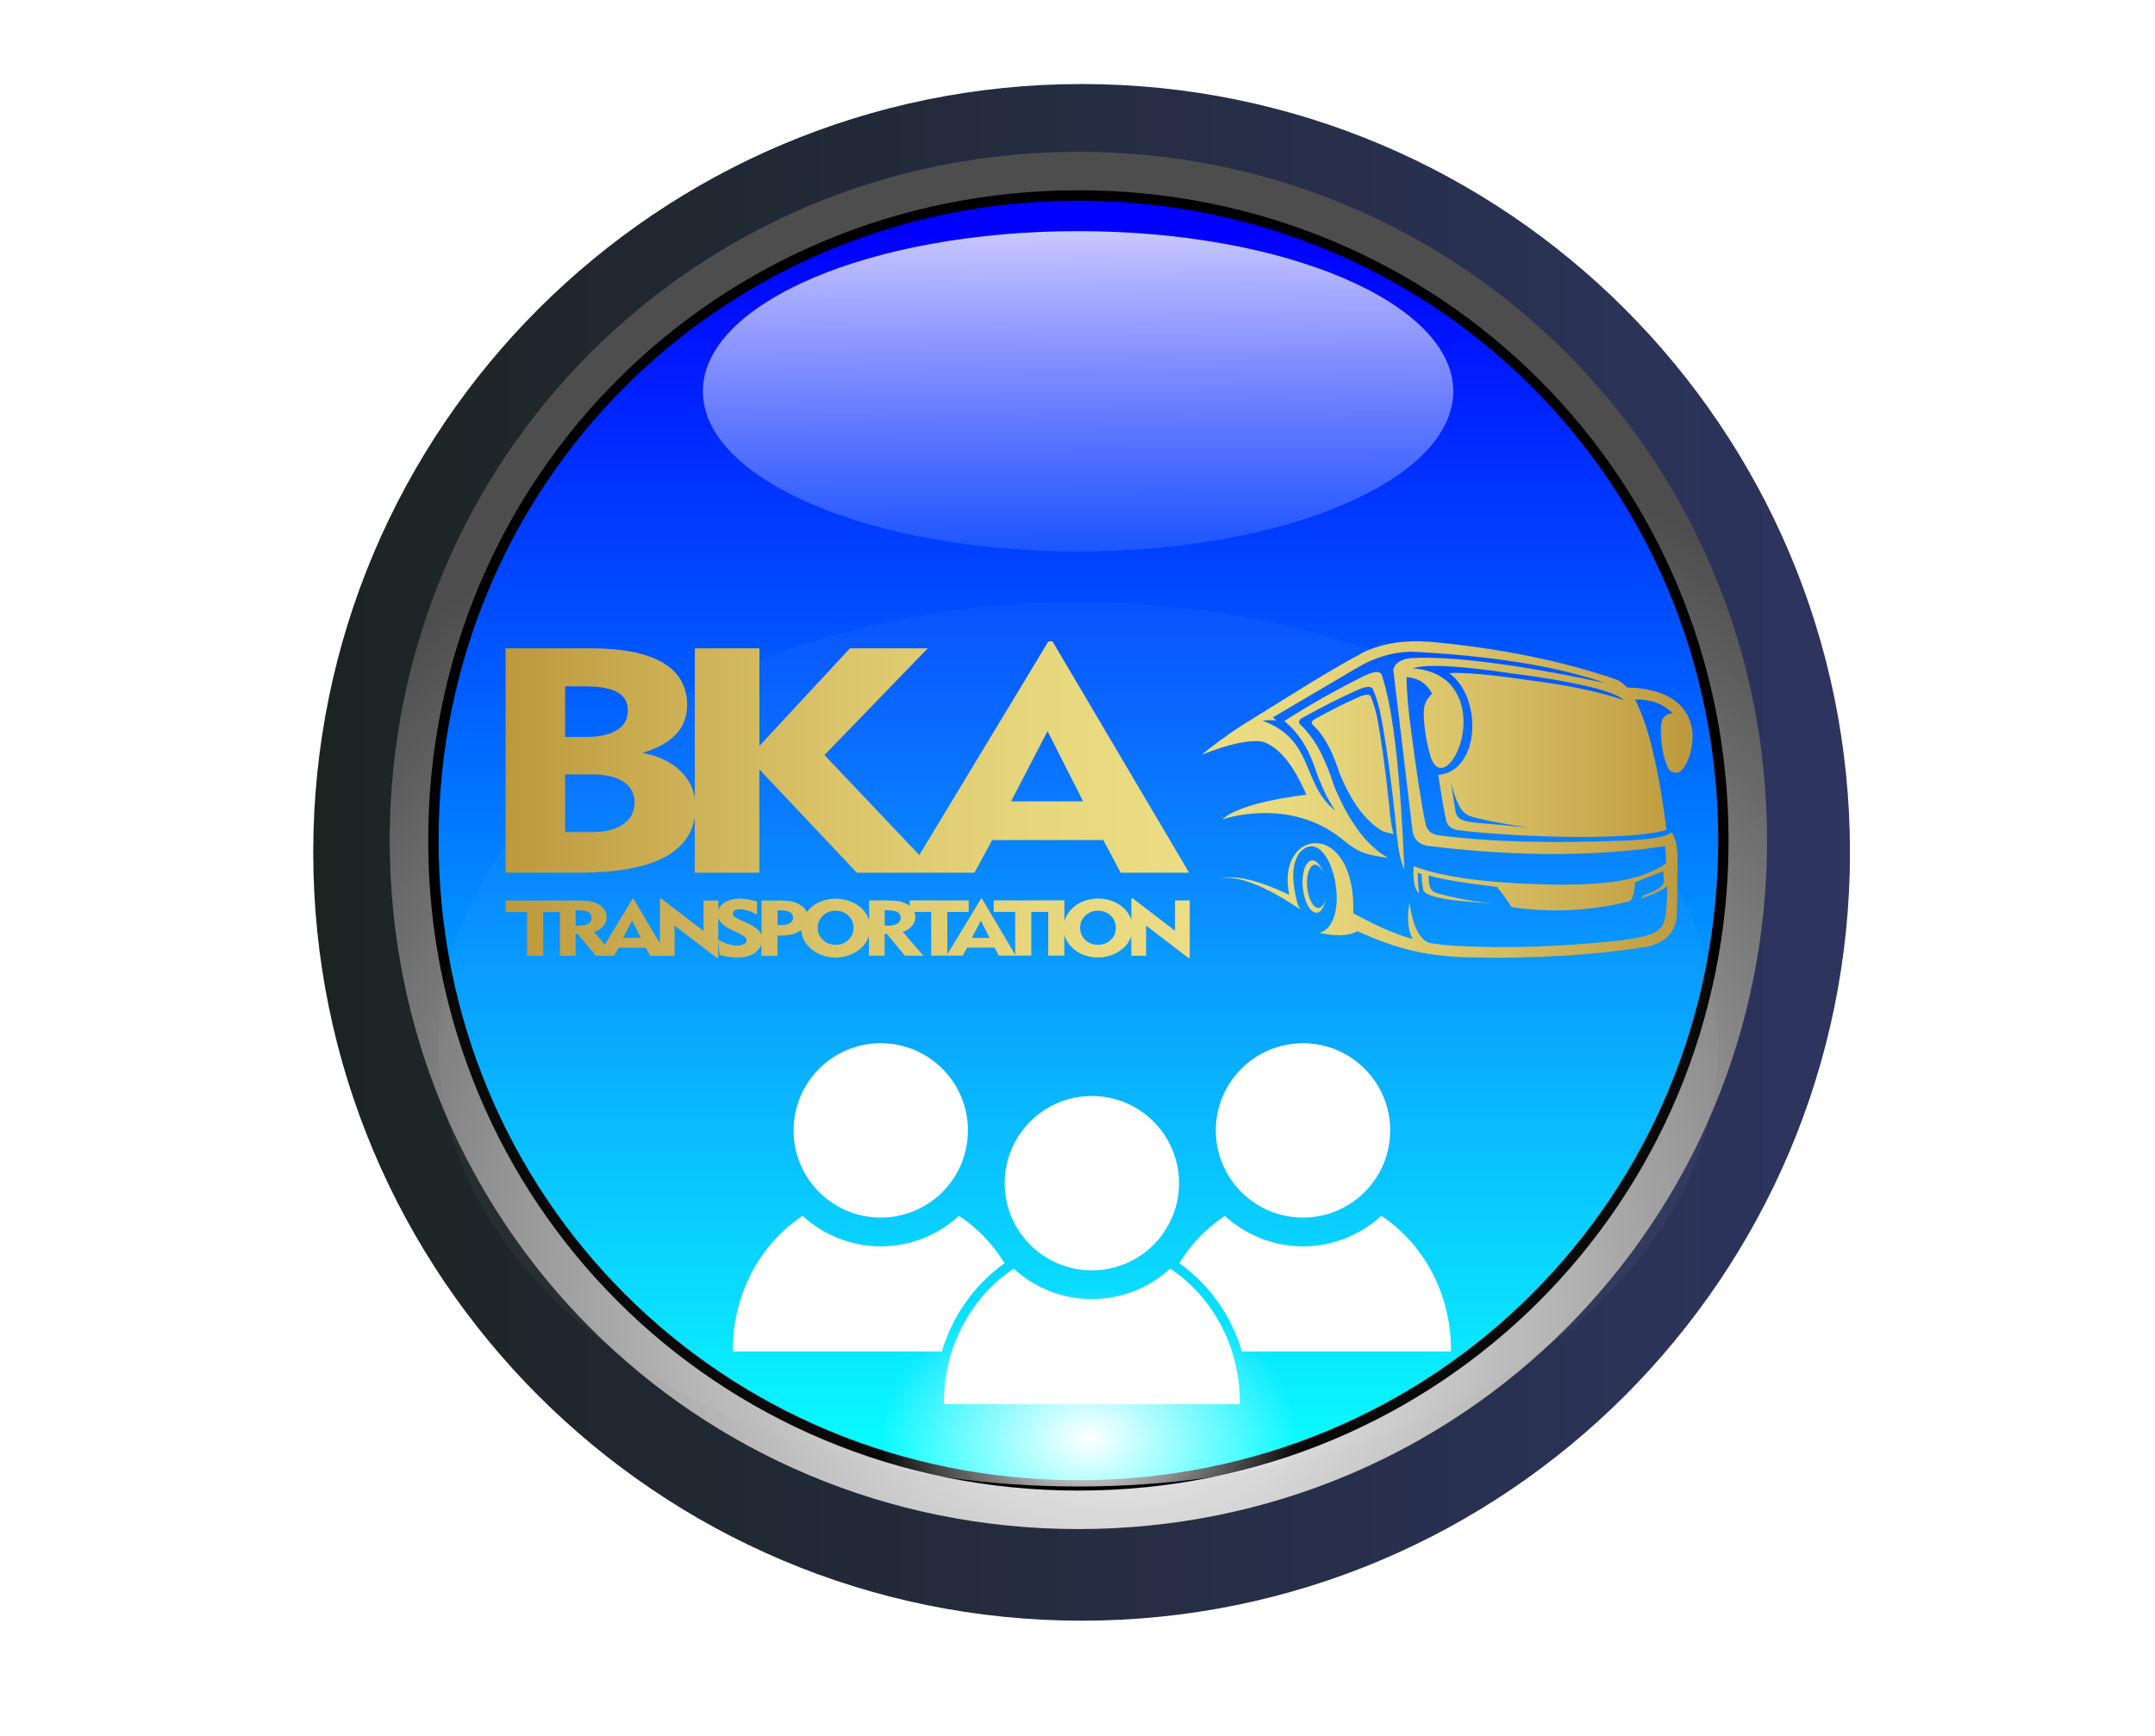
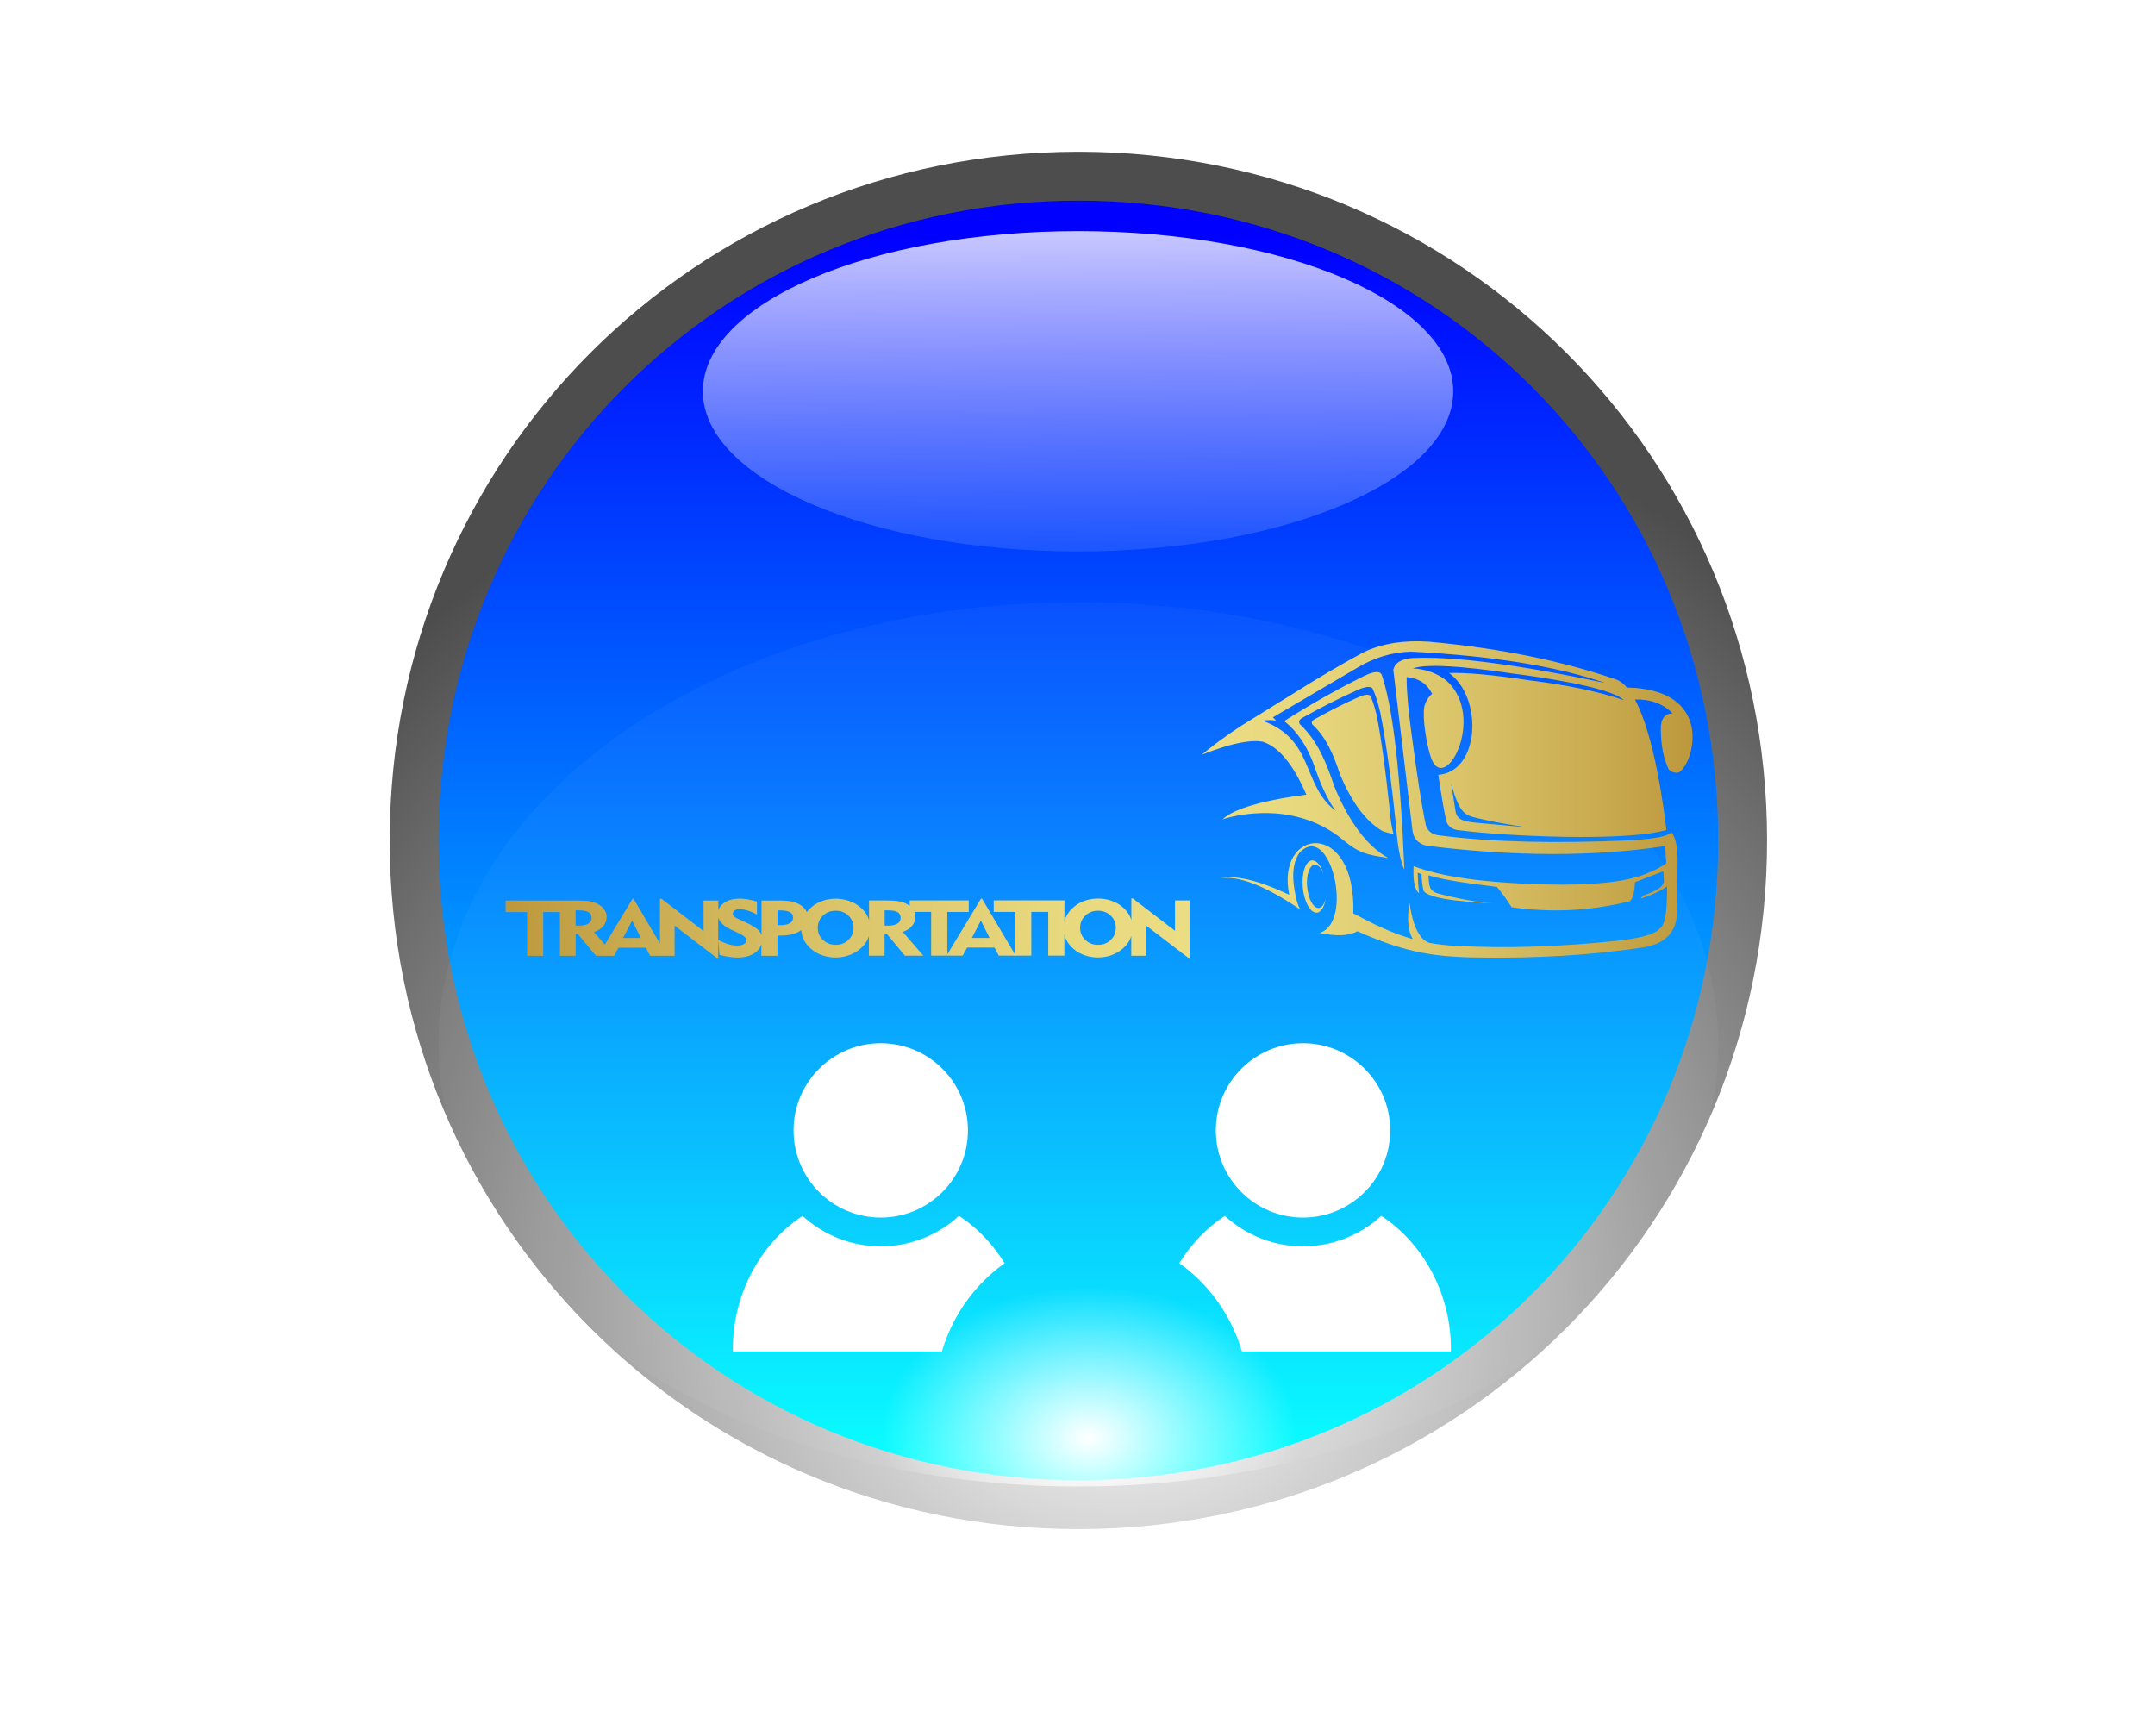
<svg xmlns="http://www.w3.org/2000/svg" xmlns:ns1="http://sodipodi.sourceforge.net/DTD/sodipodi-0.dtd" xmlns:ns2="http://www.inkscape.org/namespaces/inkscape" xmlns:xlink="http://www.w3.org/1999/xlink" version="1.1" id="Layer_1" x="0px" y="0px" viewBox="0 0 150 120.833" xml:space="preserve" ns1:docname="goruptranfers.svg" width="165" height="132.916" ns2:version="1.4 (e7c3feb1, 2024-10-09)">
  <defs id="defs71">
    <linearGradient id="linearGradient82">
      <stop stop-color="#fff" offset="0" id="stop81" />
      <stop stop-color="#fff" stop-opacity="0" offset="1" id="stop82" style="stop-color:#ffffff;stop-opacity:0.036;" />
    </linearGradient>
    <filter id="bb" x="-0.036" y="-0.036" width="1.073" height="1.071">
      <feGaussianBlur stdDeviation="1.365" id="feGaussianBlur1" />
    </filter>
    <filter id="ba" x="-0.008" y="-0.023" width="1.016" height="1.047">
      <feGaussianBlur stdDeviation="1.301" id="feGaussianBlur2" />
    </filter>
    <filter id="l" x="-0.015" y="-0.065" width="1.029" height="1.129">
      <feGaussianBlur stdDeviation="1.237" id="feGaussianBlur3" />
    </filter>
    <filter id="az" x="-0.045" y="-0.251" width="1.091" height="1.502">
      <feGaussianBlur stdDeviation="1.101" id="feGaussianBlur4" />
    </filter>
    <filter id="ay" x="-0.092" y="-0.131" width="1.183" height="1.263">
      <feGaussianBlur stdDeviation="7.979" id="feGaussianBlur5" />
    </filter>
    <linearGradient id="c">
      <stop stop-color="#9fa3b4" offset="0" id="stop5" />
      <stop stop-color="#faf9fd" offset=".441" id="stop6" />
      <stop stop-color="#9599a9" offset="1" id="stop7" />
    </linearGradient>
    <linearGradient id="at" x1="-696.93" x2="-693.11" y1="-82.851" y2="-50.435" gradientUnits="userSpaceOnUse">
      <stop offset="0" id="stop8" />
      <stop stop-opacity="0" offset="1" id="stop9" />
    </linearGradient>
    <linearGradient id="as" x1="118.97" x2="244.1" y1="439.18" y2="614.49" gradientUnits="userSpaceOnUse" gradientTransform="translate(-225.707,-44.482)">
      <stop stop-color="#f4f4f9" offset="0" id="stop10" />
      <stop stop-color="#b0b2bf" offset="1" id="stop11" />
    </linearGradient>
    <linearGradient id="g">
      <stop stop-color="#4a0" offset="0" id="stop12" />
      <stop stop-color="#4a0" stop-opacity="0" offset="1" id="stop13" />
    </linearGradient>
    <linearGradient id="a">
      <stop stop-color="#fcffff" offset="0" id="stop14" />
      <stop stop-color="#656666" stop-opacity=".993" offset="1" id="stop15" />
    </linearGradient>
    <linearGradient id="d">
      <stop stop-color="#e8ebeb" offset="0" id="stop16" />
      <stop stop-color="#5f6161" stop-opacity=".961" offset="1" id="stop17" />
    </linearGradient>
    <linearGradient id="b">
      <stop stop-color="#f4f7f7" stop-opacity="0" offset="0" id="stop18" />
      <stop stop-color="#464e3b" stop-opacity=".558" offset="1" id="stop19" />
    </linearGradient>
    <linearGradient id="an" x1="749.55" x2="724.55" y1="299.09" y2="299.81" gradientTransform="matrix(1.371,-0.252,0.191,1.379,-584.61,162.64)" gradientUnits="userSpaceOnUse">
      <stop stop-color="#cadaf3" offset="0" id="stop20" />
      <stop stop-color="#636b78" offset="1" id="stop21" />
    </linearGradient>
    <linearGradient id="f">
      <stop stop-color="#fcffff" stop-opacity="0" offset="0" id="stop22" />
      <stop stop-color="#ececec" stop-opacity=".996" offset="1" id="stop23" />
    </linearGradient>
    <linearGradient id="ak" x1="685.71" x2="693.93" y1="261.22" y2="292.02" gradientTransform="matrix(1.379,-0.191,0.191,1.379,-590.82,117.93)" gradientUnits="userSpaceOnUse">
      <stop stop-color="#f6ffff" stop-opacity=".654" offset="0" id="stop24" />
      <stop stop-color="#faffff" stop-opacity=".605" offset=".5" id="stop25" />
      <stop stop-color="#a1a1a1" stop-opacity=".673" offset="1" id="stop26" />
    </linearGradient>
    <linearGradient id="k">
      <stop stop-color="#cbcce4" offset="0" id="stop27" />
      <stop stop-color="#575f66" offset="1" id="stop28" />
    </linearGradient>
    <linearGradient id="j">
      <stop stop-color="#08100a" offset="0" id="stop29" />
      <stop stop-color="#595b5a" offset="1" id="stop30" />
    </linearGradient>
    <linearGradient id="e">
      <stop stop-color="#a3aebc" offset="0" id="stop31" />
      <stop stop-color="#5a5f66" offset="1" id="stop32" />
    </linearGradient>
    <linearGradient id="i" x1="612.52" x2="882.34" y1="1027.6" y2="1010.9" gradientUnits="userSpaceOnUse">
      <stop stop-color="#999" offset="0" id="stop33" />
      <stop stop-color="#ececec" offset="1" id="stop34" />
    </linearGradient>
    <linearGradient id="ax" x1="184.42" x2="221.27" y1="569.56" y2="568.42" gradientUnits="userSpaceOnUse" xlink:href="#c" />
    <linearGradient id="aw" x1="169.84" x2="181.5" gradientUnits="userSpaceOnUse" xlink:href="#c" gradientTransform="rotate(15,176.026,559.463)" />
    <linearGradient id="av" x1="-428.57" x2="-347.49" gradientTransform="matrix(0.084,-0.042,0.042,0.084,181.93,416.34)" gradientUnits="userSpaceOnUse" xlink:href="#c" />
    <linearGradient id="au" x1="-428.07" x2="-347.99" gradientTransform="matrix(0.084,-0.042,0.042,0.084,219,492.44)" gradientUnits="userSpaceOnUse" xlink:href="#c" />
    <linearGradient id="ar" x1="722.86" x2="708.04" y1="302.57" y2="315.88" gradientTransform="matrix(1.217,-0.169,0.173,1.246,-440.86,133.97)" gradientUnits="userSpaceOnUse" xlink:href="#a" />
    <linearGradient id="aq" x1="731.35" x2="737.92" y1="312.51" y2="303.26" gradientTransform="matrix(1.379,-0.191,0.191,1.379,-590.82,117.93)" gradientUnits="userSpaceOnUse" xlink:href="#d" />
    <linearGradient id="ap" x1="714.7" x2="712.02" y1="318.02" y2="311.95" gradientTransform="matrix(1.379,-0.191,0.191,1.379,-565.07,109.03)" gradientUnits="userSpaceOnUse" xlink:href="#b" />
    <linearGradient id="ao" x1="722.86" x2="708.04" y1="302.57" y2="315.88" gradientTransform="matrix(1.379,-0.191,0.191,1.379,-590.82,117.93)" gradientUnits="userSpaceOnUse" xlink:href="#a" />
    <linearGradient id="am" x1="714.82" x2="715.36" y1="309.45" y2="319.09" gradientTransform="matrix(1.379,-0.191,-0.191,-1.379,-470.4,986.15)" gradientUnits="userSpaceOnUse" xlink:href="#b" />
    <linearGradient id="al" x1="714.7" x2="712.02" y1="318.02" y2="311.95" gradientTransform="matrix(1.379,-0.191,0.191,1.379,-590.82,117.93)" gradientUnits="userSpaceOnUse" xlink:href="#b" />
    <linearGradient id="aj" x1="705.21" x2="711.53" y1="268.19" y2="257.76" gradientTransform="matrix(1.379,-0.191,0.191,1.379,-590.82,117.93)" gradientUnits="userSpaceOnUse" xlink:href="#b" />
    <linearGradient id="ai" x1="654.64" x2="656.07" y1="305.17" y2="311.24" gradientTransform="matrix(1.446,-0.201,0.202,1.455,-636.06,99.969)" gradientUnits="userSpaceOnUse" xlink:href="#k" />
    <linearGradient id="ah" x1="610.18" x2="610.54" y1="322.67" y2="310.26" gradientTransform="matrix(1.379,-0.191,0.191,1.379,-590.82,117.93)" gradientUnits="userSpaceOnUse" xlink:href="#k" />
    <linearGradient id="ag" x1="593.04" x2="589.64" y1="311.86" y2="313.92" gradientTransform="matrix(1.379,-0.191,0.191,1.379,-590.82,117.93)" gradientUnits="userSpaceOnUse" xlink:href="#d" />
    <linearGradient id="af" x1="593.04" x2="587.68" y1="312.49" y2="314.54" gradientTransform="matrix(1.379,-0.191,0.191,1.379,-590.82,117.93)" gradientUnits="userSpaceOnUse" xlink:href="#a" />
    <linearGradient id="ae" x1="565.18" x2="564.34" y1="316.15" y2="313.68" gradientTransform="matrix(1.379,-0.191,0.191,1.379,-590.82,117.93)" gradientUnits="userSpaceOnUse" xlink:href="#e" />
    <linearGradient id="ad" x1="565.18" x2="564.34" y1="316.15" y2="313.68" gradientTransform="matrix(1.205,-0.167,0.16,1.156,-513.01,178.94)" gradientUnits="userSpaceOnUse" xlink:href="#e" />
    <linearGradient id="ac" x1="565.27" x2="564.34" y1="317.09" y2="313.68" gradientTransform="matrix(2.009,0.079,0.216,1.56,-886.15,-99.942)" gradientUnits="userSpaceOnUse" xlink:href="#e" />
    <linearGradient id="ab" x1="606.79" x2="595.48" y1="279.49" y2="281.57" gradientTransform="matrix(1.379,-0.191,0.191,1.379,-590.82,117.93)" gradientUnits="userSpaceOnUse" xlink:href="#f" />
    <linearGradient id="aa" x1="603.69" x2="607.73" y1="278.54" y2="271.6" gradientTransform="matrix(1.379,-0.191,0.191,1.379,-590.82,117.93)" gradientUnits="userSpaceOnUse" xlink:href="#f" />
    <radialGradient id="z" cx="-815.05" cy="164.84" r="300" gradientTransform="matrix(1,0,0,0.074,0,152.61)" gradientUnits="userSpaceOnUse">
      <stop stop-color="#1c2422" offset="0" id="stop35" />
      <stop stop-color="#1c2422" offset="1" id="stop80" style="stop-color:#1c2452;stop-opacity:0.923;" />
      <stop stop-color="#1c2422" stop-opacity="0" offset="1" id="stop36" />
    </radialGradient>
    <radialGradient id="y" cx="-1073.5" cy="157.31" r="205.93" gradientTransform="matrix(0.211,0.057,-0.013,0.05,403.307,617.06)" gradientUnits="userSpaceOnUse">
      <stop stop-color="#cecfd8" offset="0" id="stop37" />
      <stop stop-color="#a5a8b6" offset="1" id="stop38" />
    </radialGradient>
    <radialGradient id="x" cx="763.79" cy="48.361" r="289.83" gradientTransform="matrix(1.603,-0.573,0.552,1.546,-519.71,367.42)" gradientUnits="userSpaceOnUse">
      <stop stop-color="#fff" offset="0" id="stop39" />
      <stop stop-color="#0270b8" offset="1" id="stop40" />
    </radialGradient>
    <radialGradient id="w" cx="787.12" cy="-43.623" r="289.83" gradientTransform="matrix(1.66,-0.086,0.082,1.574,-489.72,30.409)" gradientUnits="userSpaceOnUse">
      <stop stop-color="#016ab5" stop-opacity="0" offset="0" id="stop41" />
      <stop stop-color="#04a" offset="1" id="stop42" />
    </radialGradient>
    <radialGradient id="v" cx="606.62" cy="544.73" r="110.49" gradientTransform="matrix(1.143,0.498,-0.542,1.262,-224,-507.4)" gradientUnits="userSpaceOnUse">
      <stop stop-color="#bebc35" offset="0" id="stop43" />
      <stop stop-color="#89a02c" offset="1" id="stop44" />
    </radialGradient>
    <radialGradient id="r" cx="125.03" cy="468.48" r="12.124" gradientTransform="matrix(1,-0.018,0.021,1.137,-9.843,-57.972)" gradientUnits="userSpaceOnUse">
      <stop stop-color="#4a0" offset="0" id="stop45" />
      <stop stop-color="#55d400" stop-opacity="0" offset="1" id="stop46" />
    </radialGradient>
    <radialGradient id="u" cx="202.29" cy="496.21" r="25.826" gradientTransform="matrix(1,-0.009,0.01,1.062,-4.843,-29.026)" gradientUnits="userSpaceOnUse" xlink:href="#g" />
    <radialGradient id="t" cx="197.71" cy="453.57" r="25.557" gradientTransform="matrix(0.778,-0.005,0.005,0.768,42.306,107.24)" gradientUnits="userSpaceOnUse" xlink:href="#g" />
    <radialGradient id="s" cx="153.66" cy="519.94" r="20.313" gradientTransform="matrix(1,-0.018,0.019,1.046,-9.672,-21.446)" gradientUnits="userSpaceOnUse" xlink:href="#g" />
    <radialGradient id="h" cx="721.68" cy="310.81" r="7.411" gradientTransform="matrix(-2.58,0.384,-0.16,-0.826,2637.3,291.41)" gradientUnits="userSpaceOnUse" xlink:href="#f" />
    <radialGradient id="q" cx="534.46" cy="312.99" r="3.089" gradientTransform="matrix(-0.935,0.292,-0.379,-1.214,824.59,671.24)" gradientUnits="userSpaceOnUse" xlink:href="#a" />
    <radialGradient id="p" cx="585.39" cy="325.14" r="10.44" gradientTransform="matrix(1.771,-0.319,0.157,0.871,-810.29,354.28)" gradientUnits="userSpaceOnUse" xlink:href="#d" />
    <radialGradient id="o" cx="598.05" cy="319.25" r="6.027" gradientTransform="matrix(0.884,0.181,-0.475,1.805,219.92,-363.97)" gradientUnits="userSpaceOnUse" xlink:href="#j" />
    <radialGradient id="n" cx="595.85" cy="320.26" r="6.027" gradientTransform="matrix(-0.035,-0.975,4.566,-0.156,-845.43,951.21)" gradientUnits="userSpaceOnUse" xlink:href="#a" />
    <radialGradient id="m" cx="598.05" cy="319.25" r="6.027" gradientTransform="matrix(-2.392,0.348,-0.212,-1.129,2094.7,472.69)" gradientUnits="userSpaceOnUse" xlink:href="#j" />
    <linearGradient id="Gradiente_sem_nome_52" data-name="Gradiente sem nome 52" x1="0" y1="16.52" x2="97.65" y2="16.52" gradientUnits="userSpaceOnUse">
      <stop offset="0" stop-color="#bd983c" id="stop1" />
      <stop offset=".18" stop-color="#c9aa4f" id="stop2" />
      <stop offset=".51" stop-color="#dcc66c" id="stop3" />
      <stop offset=".79" stop-color="#e7d77d" id="stop4" />
      <stop offset="1" stop-color="#ecdd84" id="stop5-8" />
    </linearGradient>
    <linearGradient id="Gradiente_sem_nome_14" data-name="Gradiente sem nome 14" x1="99.45" y1="22.59" x2="169.57" y2="22.59" gradientUnits="userSpaceOnUse" gradientTransform="matrix(0.892,0,0,0.892,9.131,2.434)">
      <stop offset="0" stop-color="#ecdd84" id="stop6-4" />
      <stop offset=".21" stop-color="#e7d77d" id="stop7-8" />
      <stop offset=".49" stop-color="#dcc66c" id="stop8-0" />
      <stop offset=".82" stop-color="#c9aa4f" id="stop9-4" />
      <stop offset="1" stop-color="#bd983c" id="stop10-6" />
    </linearGradient>
    <linearGradient id="Gradiente_sem_nome_52-2" data-name="Gradiente sem nome 52" y1="40.95" x2="97.74" y2="40.95" xlink:href="#Gradiente_sem_nome_52" gradientTransform="matrix(0.892,0,0,0.892,9.131,2.434)" />
    <linearGradient id="av-8" x1="-428.57" x2="-347.49" gradientTransform="matrix(0.077,-0.038,0.038,0.077,184.528,420.244)" gradientUnits="userSpaceOnUse" xlink:href="#c" />
    <radialGradient id="v-5" cx="606.62" cy="544.73" r="110.49" gradientTransform="matrix(1.048,0.457,-0.497,1.157,-187.516,-426.384)" gradientUnits="userSpaceOnUse">
      <stop stop-color="#bebc35" offset="0" id="stop43-3" />
      <stop stop-color="#89a02c" offset="1" id="stop44-5" />
    </radialGradient>
    <filter id="ay-4" x="-0.092" y="-0.131" width="1.183" height="1.263">
      <feGaussianBlur stdDeviation="7.979" id="feGaussianBlur5-3" />
    </filter>
    <radialGradient id="u-6" cx="202.29" cy="496.21" r="25.826" gradientTransform="matrix(0.916,-0.008,0.009,0.973,13.346,12.056)" gradientUnits="userSpaceOnUse" xlink:href="#g" />
    <radialGradient id="t-5" cx="197.71" cy="453.57" r="25.557" gradientTransform="matrix(0.713,-0.005,0.004,0.704,56.559,136.947)" gradientUnits="userSpaceOnUse" xlink:href="#g" />
    <radialGradient id="s-1" cx="153.66" cy="519.94" r="20.313" gradientTransform="matrix(0.916,-0.016,0.017,0.959,8.92,19.003)" gradientUnits="userSpaceOnUse" xlink:href="#g" />
    <radialGradient id="r-5" cx="125.03" cy="468.48" r="12.124" gradientTransform="matrix(0.916,-0.017,0.019,1.042,8.763,-14.474)" gradientUnits="userSpaceOnUse">
      <stop stop-color="#4a0" offset="0" id="stop45-4" />
      <stop stop-color="#55d400" stop-opacity="0" offset="1" id="stop46-1" />
    </radialGradient>
    <filter id="ba-8" x="-0.008" y="-0.023" width="1.016" height="1.047">
      <feGaussianBlur stdDeviation="1.301" id="feGaussianBlur2-8" />
    </filter>
    <radialGradient id="h-7" cx="721.68" cy="310.81" r="7.411" gradientTransform="matrix(-2.58,0.384,-0.16,-0.826,2637.3,291.41)" gradientUnits="userSpaceOnUse" xlink:href="#f" />
    <radialGradient id="q-2" cx="534.46" cy="312.99" r="3.089" gradientTransform="matrix(-0.935,0.292,-0.379,-1.214,824.59,671.24)" gradientUnits="userSpaceOnUse" xlink:href="#a" />
    <radialGradient id="p-5" cx="585.39" cy="325.14" r="10.44" gradientTransform="matrix(1.771,-0.319,0.157,0.871,-810.29,354.28)" gradientUnits="userSpaceOnUse" xlink:href="#d" />
    <radialGradient id="o-0" cx="598.05" cy="319.25" r="6.027" gradientTransform="matrix(0.884,0.181,-0.475,1.805,219.92,-363.97)" gradientUnits="userSpaceOnUse" xlink:href="#j" />
    <radialGradient id="n-6" cx="595.85" cy="320.26" r="6.027" gradientTransform="matrix(-0.035,-0.975,4.566,-0.156,-845.43,951.21)" gradientUnits="userSpaceOnUse" xlink:href="#a" />
    <radialGradient id="m-2" cx="598.05" cy="319.25" r="6.027" gradientTransform="matrix(-2.392,0.348,-0.212,-1.129,2094.7,472.69)" gradientUnits="userSpaceOnUse" xlink:href="#j" />
    <linearGradient id="a-4">
      <stop stop-color="#fff" offset="0" id="stop1-8" />
      <stop stop-color="#fff" stop-opacity="0" offset="1" id="stop2-8" />
    </linearGradient>
    <linearGradient id="i-7" x1="-25.176" x2="-22.252" y1="30.057" y2="21.042" gradientUnits="userSpaceOnUse" xlink:href="#a-4" />
    <linearGradient id="h-1" x1="-25.176" x2="-22.114" y1="30.057" y2="22.662" gradientUnits="userSpaceOnUse" xlink:href="#a-4" />
    <linearGradient id="g-9" x1="-22.823" x2="-22.114" y1="28.338" y2="22.662" gradientUnits="userSpaceOnUse" xlink:href="#a-4" />
    <linearGradient id="f-3" x1="-21.659" x2="-21.962" y1="15.649" y2="21.336" gradientUnits="userSpaceOnUse" xlink:href="#a-4" />
    <radialGradient id="e-1" cx="18.247" cy="15.716" r="29.993" gradientUnits="userSpaceOnUse">
      <stop stop-color="#d3e9ff" offset="0" id="stop3-1" />
      <stop stop-color="#d3e9ff" offset=".155" id="stop4-4" />
      <stop stop-color="#4074ae" offset=".75" id="stop5-9" />
      <stop stop-color="#36486c" offset="1" id="stop6-5" />
    </radialGradient>
    <radialGradient id="d-9" cx="15.116" cy="63.965" r="12.289" gradientTransform="scale(1.644,0.608)" gradientUnits="userSpaceOnUse">
      <stop offset="0" id="stop7-0" />
      <stop stop-opacity="0" offset="1" id="stop8-9" />
    </radialGradient>
    <radialGradient id="c-3" cx="15.601" cy="12.142" r="43.526" gradientUnits="userSpaceOnUse">
      <stop stop-color="#fff" offset="0" id="stop9-40" />
      <stop stop-color="#fff" stop-opacity=".165" offset="1" id="stop10-7" />
    </radialGradient>
    <radialGradient id="b-5" cx="12.071" cy="12.493" r="6.718" gradientUnits="userSpaceOnUse" xlink:href="#a-4" />
    <filter id="ba-8-5" x="-0.008" y="-0.023" width="1.016" height="1.047">
      <feGaussianBlur stdDeviation="1.301" id="feGaussianBlur2-8-6" />
    </filter>
    <linearGradient id="ar-3" x1="722.86" x2="708.04" y1="302.57" y2="315.88" gradientTransform="matrix(1.217,-0.169,0.173,1.246,-440.86,133.97)" gradientUnits="userSpaceOnUse" xlink:href="#a" />
    <linearGradient id="aq-6" x1="731.35" x2="737.92" y1="312.51" y2="303.26" gradientTransform="matrix(1.379,-0.191,0.191,1.379,-590.82,117.93)" gradientUnits="userSpaceOnUse" xlink:href="#d" />
    <linearGradient id="ap-0" x1="714.7" x2="712.02" y1="318.02" y2="311.95" gradientTransform="matrix(1.379,-0.191,0.191,1.379,-565.07,109.03)" gradientUnits="userSpaceOnUse" xlink:href="#b" />
    <linearGradient id="ao-8" x1="722.86" x2="708.04" y1="302.57" y2="315.88" gradientTransform="matrix(1.379,-0.191,0.191,1.379,-590.82,117.93)" gradientUnits="userSpaceOnUse" xlink:href="#a" />
    <linearGradient id="an-7" x1="749.55" x2="724.55" y1="299.09" y2="299.81" gradientTransform="matrix(1.371,-0.252,0.191,1.379,-584.61,162.64)" gradientUnits="userSpaceOnUse">
      <stop stop-color="#cadaf3" offset="0" id="stop20-6" />
      <stop stop-color="#636b78" offset="1" id="stop21-8" />
    </linearGradient>
    <linearGradient id="am-6" x1="714.82" x2="715.36" y1="309.45" y2="319.09" gradientTransform="matrix(1.379,-0.191,-0.191,-1.379,-470.4,986.15)" gradientUnits="userSpaceOnUse" xlink:href="#b" />
    <linearGradient id="al-8" x1="714.7" x2="712.02" y1="318.02" y2="311.95" gradientTransform="matrix(1.379,-0.191,0.191,1.379,-590.82,117.93)" gradientUnits="userSpaceOnUse" xlink:href="#b" />
    <radialGradient id="h-7-1" cx="721.68" cy="310.81" r="7.411" gradientTransform="matrix(-2.58,0.384,-0.16,-0.826,2637.3,291.41)" gradientUnits="userSpaceOnUse" xlink:href="#f" />
    <linearGradient id="ak-7" x1="685.71" x2="693.93" y1="261.22" y2="292.02" gradientTransform="matrix(1.379,-0.191,0.191,1.379,-590.82,117.93)" gradientUnits="userSpaceOnUse">
      <stop stop-color="#f6ffff" stop-opacity=".654" offset="0" id="stop24-1" />
      <stop stop-color="#faffff" stop-opacity=".605" offset=".5" id="stop25-8" />
      <stop stop-color="#a1a1a1" stop-opacity=".673" offset="1" id="stop26-9" />
    </linearGradient>
    <linearGradient id="aj-3" x1="705.21" x2="711.53" y1="268.19" y2="257.76" gradientTransform="matrix(1.379,-0.191,0.191,1.379,-590.82,117.93)" gradientUnits="userSpaceOnUse" xlink:href="#b" />
    <linearGradient id="ai-8" x1="654.64" x2="656.07" y1="305.17" y2="311.24" gradientTransform="matrix(1.446,-0.201,0.202,1.455,-636.06,99.969)" gradientUnits="userSpaceOnUse" xlink:href="#k" />
    <linearGradient id="ah-0" x1="610.18" x2="610.54" y1="322.67" y2="310.26" gradientTransform="matrix(1.379,-0.191,0.191,1.379,-590.82,117.93)" gradientUnits="userSpaceOnUse" xlink:href="#k" />
    <radialGradient id="q-2-0" cx="534.46" cy="312.99" r="3.089" gradientTransform="matrix(-0.935,0.292,-0.379,-1.214,824.59,671.24)" gradientUnits="userSpaceOnUse" xlink:href="#a" />
    <linearGradient id="ag-7" x1="593.04" x2="589.64" y1="311.86" y2="313.92" gradientTransform="matrix(1.379,-0.191,0.191,1.379,-590.82,117.93)" gradientUnits="userSpaceOnUse" xlink:href="#d" />
    <radialGradient id="p-5-6" cx="585.39" cy="325.14" r="10.44" gradientTransform="matrix(1.771,-0.319,0.157,0.871,-810.29,354.28)" gradientUnits="userSpaceOnUse" xlink:href="#d" />
    <linearGradient id="af-3" x1="593.04" x2="587.68" y1="312.49" y2="314.54" gradientTransform="matrix(1.379,-0.191,0.191,1.379,-590.82,117.93)" gradientUnits="userSpaceOnUse" xlink:href="#a" />
    <radialGradient id="o-0-0" cx="598.05" cy="319.25" r="6.027" gradientTransform="matrix(0.884,0.181,-0.475,1.805,219.92,-363.97)" gradientUnits="userSpaceOnUse" xlink:href="#j" />
    <radialGradient id="n-6-7" cx="595.85" cy="320.26" r="6.027" gradientTransform="matrix(-0.035,-0.975,4.566,-0.156,-845.43,951.21)" gradientUnits="userSpaceOnUse" xlink:href="#a" />
    <radialGradient id="m-2-5" cx="598.05" cy="319.25" r="6.027" gradientTransform="matrix(-2.392,0.348,-0.212,-1.129,2094.7,472.69)" gradientUnits="userSpaceOnUse" xlink:href="#j" />
    <linearGradient id="ae-7" x1="565.18" x2="564.34" y1="316.15" y2="313.68" gradientTransform="matrix(1.379,-0.191,0.191,1.379,-590.82,117.93)" gradientUnits="userSpaceOnUse" xlink:href="#e" />
    <linearGradient id="ad-7" x1="565.18" x2="564.34" y1="316.15" y2="313.68" gradientTransform="matrix(1.205,-0.167,0.16,1.156,-513.01,178.94)" gradientUnits="userSpaceOnUse" xlink:href="#e" />
    <linearGradient id="ac-5" x1="565.27" x2="564.34" y1="317.09" y2="313.68" gradientTransform="matrix(2.009,0.079,0.216,1.56,-886.15,-99.942)" gradientUnits="userSpaceOnUse" xlink:href="#e" />
    <linearGradient id="ab-3" x1="606.79" x2="595.48" y1="279.49" y2="281.57" gradientTransform="matrix(1.379,-0.191,0.191,1.379,-590.82,117.93)" gradientUnits="userSpaceOnUse" xlink:href="#f" />
    <linearGradient id="aa-3" x1="603.69" x2="607.73" y1="278.54" y2="271.6" gradientTransform="matrix(1.379,-0.191,0.191,1.379,-590.82,117.93)" gradientUnits="userSpaceOnUse" xlink:href="#f" />
    <filter id="f-6" x="-0.036" y="-0.036" width="1.072" height="1.072">
      <feGaussianBlur stdDeviation="6.111" id="feGaussianBlur1-0" />
    </filter>
    <linearGradient id="e-0" x2="0" y1="663.25" y2="277.5" gradientUnits="userSpaceOnUse">
      <stop stop-color="#00f" offset="0" id="stop3-2" />
      <stop stop-color="#0ff" offset="1" id="stop4-3" />
    </linearGradient>
    <linearGradient id="d-2" x1="243.59" x2="244.48" y1="101.8" y2="237.7" gradientUnits="userSpaceOnUse" xlink:href="#a-4" />
    <radialGradient id="a-7" cx="503.3" cy="317.4" r="275.71" gradientTransform="matrix(1.143 0 1.1204e-8 1.083 -121.15 -18.59)" gradientUnits="userSpaceOnUse">
      <stop stop-color="#fff" offset="0" id="stop5-1" />
      <stop stop-color="#4d4d4d" offset="1" id="stop6-0" />
    </radialGradient>
    <radialGradient id="c-0" cx="-2.153" cy="415.87" r="200.44" gradientTransform="matrix(2.5846e-8,0.341,-0.325,2.464e-8,579.9,296.01)" gradientUnits="userSpaceOnUse" xlink:href="#linearGradient82" />
    <radialGradient ns2:collect="always" xlink:href="#a-7" id="radialGradient79" gradientUnits="userSpaceOnUse" gradientTransform="matrix(1.143,0,1.1204e-8,1.083,-121.15,-18.59)" cx="503.3" cy="317.4" r="275.71" />
    <linearGradient ns2:collect="always" xlink:href="#Gradiente_sem_nome_52" id="linearGradient12" gradientUnits="userSpaceOnUse" x1="0" y1="16.52" x2="97.65" y2="16.52" gradientTransform="matrix(0.892,0,0,0.892,9.131,2.434)" />
    <linearGradient id="Gradiente_sem_nome_14-6" data-name="Gradiente sem nome 14" x1="99.45" y1="22.59" x2="169.57" y2="22.59" gradientUnits="userSpaceOnUse" gradientTransform="matrix(0.892,0,0,0.892,9.131,2.434)">
      <stop offset="0" stop-color="#ecdd84" id="stop6-4-0" />
      <stop offset=".21" stop-color="#e7d77d" id="stop7-8-7" />
      <stop offset=".49" stop-color="#dcc66c" id="stop8-0-2" />
      <stop offset=".82" stop-color="#c9aa4f" id="stop9-4-9" />
      <stop offset="1" stop-color="#bd983c" id="stop10-6-8" />
    </linearGradient>
    <linearGradient id="Gradiente_sem_nome_52-2-1" data-name="Gradiente sem nome 52" y1="40.95" x2="97.74" y2="40.95" xlink:href="#Gradiente_sem_nome_52" gradientTransform="matrix(0.892,0,0,0.892,9.131,2.434)" />
    <mask id="d-4" maskUnits="userSpaceOnUse">
-       <circle cx="400" cy="400" r="400" color="#000000" color-rendering="auto" fill="#fff" fill-rule="evenodd" image-rendering="auto" shape-rendering="auto" solid-color="#000000" stroke-width="0" style="isolation:auto;mix-blend-mode:normal" id="circle1" />
-     </mask>
+       </mask>
    <linearGradient id="c-8" x1="396.69" x2="120.88" y1="452.81" y2="728.62" gradientUnits="userSpaceOnUse">
      <stop stop-opacity=".42" offset="0" id="stop1-84" />
      <stop stop-opacity="0" offset="1" id="stop2-5" />
    </linearGradient>
    <linearGradient id="c-8-4" x1="396.69" x2="120.88" y1="452.81" y2="728.62" gradientUnits="userSpaceOnUse">
      <stop stop-opacity=".42" offset="0" id="stop1-84-0" />
      <stop stop-opacity="0" offset="1" id="stop2-5-6" />
    </linearGradient>
    <mask id="d-4-5" maskUnits="userSpaceOnUse">
      <circle cx="400" cy="400" r="400" color="#000000" color-rendering="auto" fill="#ffffff" fill-rule="evenodd" image-rendering="auto" shape-rendering="auto" solid-color="#000000" stroke-width="0" style="isolation:auto;mix-blend-mode:normal" id="circle1-3" />
    </mask>
    <linearGradient id="c-8-4-5" x1="396.69" x2="120.88" y1="452.81" y2="728.62" gradientUnits="userSpaceOnUse">
      <stop stop-opacity=".42" offset="0" id="stop1-84-0-1" />
      <stop stop-opacity="0" offset="1" id="stop2-5-6-2" />
    </linearGradient>
    <mask id="d-4-5-4" maskUnits="userSpaceOnUse">
      <circle cx="400" cy="400" r="400" color="#000000" color-rendering="auto" fill="#ffffff" fill-rule="evenodd" image-rendering="auto" shape-rendering="auto" solid-color="#000000" stroke-width="0" style="isolation:auto;mix-blend-mode:normal" id="circle1-3-6" />
    </mask>
    <linearGradient ns2:collect="always" xlink:href="#z" id="linearGradient80" x1="23.217" y1="180.541" x2="325.557" y2="180.541" gradientUnits="userSpaceOnUse" />
  </defs>
  <ns1:namedview id="namedview71" pagecolor="#ffffff" bordercolor="#000000" borderopacity="0.25" ns2:showpageshadow="2" ns2:pageopacity="0.0" ns2:pagecheckerboard="0" ns2:deskcolor="#d1d1d1" ns2:zoom="2.98" ns2:cx="89.09396" ns2:cy="84.228188" ns2:window-width="1440" ns2:window-height="621" ns2:window-x="0" ns2:window-y="38" ns2:window-maximized="0" ns2:current-layer="g82" />
  <style type="text/css" id="style1">
	.st0{fill:#FEFEFE;}
	.st1{fill:#66A140;}
	.st2{fill:#266DE0;}
	.st3{fill:#266DDF;}
	.st4{fill:#E5BF17;}
	.st5{fill:#66A141;}
	.st6{fill:#66A143;}
	.st7{fill:#A44509;}
	.st8{fill:#264E13;}
	.st9{fill:#286EDB;}
	.st10{fill:#EDF8F8;}
	.st11{fill:#264D11;}
	.st12{fill:#1A67AD;}
</style>
  <g id="g72" transform="matrix(6.739,0,0,6.739,-1849.255,-121.592)">
    <g transform="matrix(1.126,0,0,1.126,-13.93,-471.14)" id="g139">
      <g id="g73" transform="matrix(0.072,0,0,0.072,254.02,404.37)">
        <g id="g82" transform="matrix(1.023,0,0,1.023,-6.128,-14.473)">
          <g id="g78" transform="matrix(0.633,0,0,0.633,58.209,414.313)">
-             <path d="m 325.557,180.541 c 0,83.489 -67.681,151.17 -151.17,151.17 -83.489,0 -151.17,-67.681 -151.17,-151.17 0,-83.489 67.681,-151.17 151.17,-151.17 83.489,0 151.17,67.681 151.17,151.17 z" fill="url(#a)" id="path6-9" style="fill:url(#linearGradient80);stroke-width:0.548" />
+             <path d="m 325.557,180.541 z" fill="url(#a)" id="path6-9" style="fill:url(#linearGradient80);stroke-width:0.548" />
            <path transform="matrix(0.628,0,0,-0.628,-103.47,475.73)" d="m 441.44,258.03 c -119.85,0 -215.75,95.895 -215.75,215.75 0,119.855 95.895,215.75 215.75,215.75 119.855,0 215.75,-95.895 215.75,-215.75 0,-119.855 -95.895,-215.75 -215.75,-215.75 z" fill="url(#a)" id="path7-7" style="fill:url(#radialGradient79)" />
-             <path transform="matrix(0.628,0,0,-0.628,-103.47,475.73)" d="m 441.44,270.09 c -113.38,0 -203.69,90.31 -203.69,203.69 0,113.38 90.31,203.69 203.69,203.69 113.38,0 203.69,-90.31 203.69,-203.69 0,-113.38 -90.31,-203.69 -203.69,-203.69 z" filter="url(#f)" id="path8-1" style="filter:url(#f-6)" />
            <path transform="matrix(0.628,0,0,-0.628,-103.47,475.73)" d="M 441.44,273.34 C 329.79,273.34 241,362.126 241,473.78 c 0,111.654 88.786,200.44 200.44,200.44 111.654,0 200.44,-88.786 200.44,-200.44 0,-111.654 -88.786,-200.44 -200.44,-200.44 z" fill="url(#e)" id="path9-7" style="fill:url(#e-0)" />
            <path transform="matrix(0.628,0,0,-0.434,-103.47,423.94)" d="M 441.44,273.34 C 329.79,273.34 241,362.126 241,473.78 c 0,111.654 88.786,200.44 200.44,200.44 111.654,0 200.44,-88.786 200.44,-200.44 0,-111.654 -88.786,-200.44 -200.44,-200.44 z" fill="url(#c)" id="path10-45" style="fill:url(#c-0)" />
            <path transform="matrix(0.751,0,0,0.686,-9.24,-31.652)" d="m 341.87,177.09 c 0,25.372 -44.005,45.939 -98.289,45.939 -54.284,0 -98.289,-20.568 -98.289,-45.939 0,-25.371 44.005,-45.939 98.289,-45.939 54.284,0 98.289,20.568 98.289,45.939 z" fill="url(#d)" id="path11-1" style="fill:url(#d-2)" />
          </g>
          <g id="g80" transform="matrix(0.146,0,0,0.146,103.452,502.171)">
            <g transform="matrix(1.166,0,0,1.166,-11.435,31.433)" fill="#ffffff" shape-rendering="auto" stroke-width="0" id="g5">
              <path d="m 245.54,267.9 c -35.222,1.6e-4 -63.776,28.554 -63.776,63.776 -4.5e-4,35.223 28.554,63.776 63.776,63.776 35.223,-1.6e-4 63.776,-28.554 63.775,-63.776 C 309.315,296.454 280.762,267.9 245.54,267.9 Z m 57.266,126.27 c -15.622,14.351 -36.053,22.328 -57.266,22.361 -21.182,-0.038 -41.584,-8 -57.194,-22.317 -31.672,20.968 -50.946,57.807 -51.001,97.475 0.021,0.569 0.046,1.138 0.075,1.707 h 152.81 c 7.84,-26.057 23.83,-48.945 45.912,-64.513 -8.472,-13.798 -19.751,-25.715 -33.318,-34.713 h -0.019 z" color="#000000" color-rendering="auto" image-rendering="auto" solid-color="#000000" style="isolation:auto;mix-blend-mode:normal" id="path3" />
              <path d="m 554.45,267.9 c -35.222,1.6e-4 -63.776,28.554 -63.776,63.776 -4.4e-4,35.223 28.554,63.776 63.776,63.776 35.223,-1.6e-4 63.776,-28.554 63.775,-63.776 C 618.225,296.454 589.672,267.9 554.45,267.9 Z m 57.266,126.27 c -15.622,14.351 -36.053,22.328 -57.266,22.361 -21.182,-0.038 -41.584,-8 -57.194,-22.317 -13.557,8.975 -24.833,20.865 -33.312,34.632 22.069,15.587 38.04,38.487 45.86,64.55 h 152.78 c 0.03,-0.569 0.055,-1.138 0.077,-1.707 -0.024,-39.668 -19.27,-76.523 -50.927,-97.519 z" color="#000000" color-rendering="auto" image-rendering="auto" solid-color="#000000" style="isolation:auto;mix-blend-mode:normal" id="path4" />
-               <path d="m 399.99,306.51 c -35.222,1.6e-4 -63.776,28.553 -63.776,63.776 -4.4e-4,35.223 28.553,63.777 63.776,63.777 35.223,-1.6e-4 63.776,-28.554 63.776,-63.777 -1.6e-4,-35.222 -28.553,-63.776 -63.776,-63.776 z m 57.266,126.26 c -15.622,14.351 -36.053,22.328 -57.266,22.361 -21.182,-0.038 -41.583,-7.999 -57.194,-22.316 -31.672,20.968 -50.947,57.807 -51.001,97.474 0.021,0.569 0.047,1.139 0.076,1.708 h 216.26 c 0.03,-0.569 0.055,-1.138 0.077,-1.708 -0.024,-39.668 -19.271,-76.524 -50.927,-97.519 z" color="#000000" color-rendering="auto" image-rendering="auto" solid-color="#000000" style="isolation:auto;mix-blend-mode:normal" id="path5" />
            </g>
          </g>
          <g id="g1" transform="matrix(0.977,0,0,0.977,87.942,499.94)">
-             <path class="cls-3" d="M 78.846,2.434 H 78.32 L 61.866,29.676 49.775,16.925 62.946,3.318 H 53.023 L 41.486,15.756 V 3.318 h -8.236 v 19.095 c -0.214,-1.267 -0.776,-2.382 -1.704,-3.328 -1.205,-1.231 -2.864,-2.043 -4.988,-2.436 1.91,-0.562 3.337,-1.356 4.292,-2.374 0.946,-1.017 1.419,-2.258 1.419,-3.721 0,-2.391 -1.044,-4.194 -3.123,-5.416 C 27.066,3.925 23.997,3.318 19.928,3.318 H 9.131 v 28.598 h 9.467 c 4.863,0 8.539,-0.696 11.02,-2.097 2.097,-1.187 3.302,-2.855 3.623,-4.997 v 7.103 h 8.236 V 18.755 l 12.43,13.17 h 14.982 l 2.266,-4.158 h 14.17 l 2.213,4.158 h 8.718 z M 16.716,8.172 h 2.579 c 1.865,0 3.23,0.25 4.105,0.75 0.874,0.5 1.312,1.285 1.312,2.347 0,1.062 -0.464,1.892 -1.383,2.472 -0.919,0.58 -2.204,0.874 -3.846,0.874 h -2.766 z m 7.406,17.569 c -0.955,0.669 -2.266,1.008 -3.935,1.008 h -3.471 v -7.353 h 3.471 c 1.722,0 3.043,0.312 3.98,0.937 0.928,0.625 1.401,1.508 1.401,2.65 0,1.142 -0.482,2.088 -1.437,2.757 z m 49.442,-2.918 4.649,-8.95 4.533,8.95 z" id="path10" style="fill:url(#linearGradient12);stroke-width:0.892" />
            <path class="cls-1" d="m 130.939,23.814 c -0.473,-0.696 -0.91,-1.82 -1.294,-3.355 0.375,2.382 0.562,3.569 0.562,3.569 0.17,1.08 0.857,1.294 2.275,1.49 4.693,0.428 7.04,0.642 7.04,0.642 -1.99,-0.286 -3.65,-0.571 -4.979,-0.848 -0.473,-0.098 -0.937,-0.205 -1.401,-0.312 -0.946,-0.214 -1.66,-0.384 -2.204,-1.187 m -8.629,3.168 c -0.25,-0.883 -0.428,-2.097 -0.544,-3.632 -0.491,-4.676 -1.017,-8.504 -1.597,-11.475 -0.259,-1.098 -0.535,-1.936 -0.812,-2.507 -0.25,-0.223 -0.767,-0.161 -1.544,0.196 -1.722,0.758 -3.614,1.713 -5.657,2.855 -0.339,0.241 -0.348,0.5 -0.018,0.767 1.624,1.588 2.516,3.685 3.346,6.175 1.508,3.632 3.328,6.059 5.47,7.281 0.509,0.161 0.964,0.277 1.365,0.348 z m -11.011,6.755 c -0.134,-1.517 0.312,-2.784 0.982,-2.829 0.419,-0.027 0.83,0.428 1.115,1.142 -0.339,-1.035 -0.892,-1.731 -1.463,-1.695 -0.821,0.045 -1.347,1.579 -1.187,3.418 0.161,1.838 0.955,3.293 1.776,3.248 0.58,-0.036 1.008,-0.803 1.16,-1.892 -0.152,0.758 -0.491,1.267 -0.91,1.294 -0.678,0.036 -1.33,-1.16 -1.463,-2.686 z m -2.302,0.99 c -3.917,-1.847 -6.853,-2.543 -8.825,-2.079 2.347,-0.41 5.8,0.928 10.36,4.033 -0.303,-0.214 -0.589,-1.089 -0.848,-2.623 -0.312,-1.892 -0.143,-3.203 0.384,-4.247 0.152,-0.294 0.25,-0.437 0.509,-0.669 3.765,-3.373 6.683,9.146 2.311,10.458 2.159,0.455 3.765,0.384 4.818,-0.214 5.389,2.382 8.985,3.275 15.151,3.346 v 0 c 7.629,0.143 14.785,-0.294 21.478,-1.312 2.347,-0.437 3.694,-1.624 4.042,-3.569 0.071,-0.607 0.116,-2.9 0.143,-6.862 0.062,-2.097 -0.196,-3.498 -0.776,-4.212 -0.464,0.491 -2.15,0.83 -5.086,1.017 -9.797,0.428 -17.908,0.232 -24.342,-0.607 -1.017,-0.071 -1.642,-0.509 -1.883,-1.321 -0.518,-2.427 -1.151,-6.46 -1.883,-12.108 -0.384,-2.811 -0.571,-5.068 -0.562,-6.773 1.499,0.125 2.588,0.83 3.248,2.124 -0.5,0.446 -0.83,0.999 -0.999,1.651 -0.25,1.579 0.268,4.506 0.732,6.139 1.651,5.746 7.353,-4.747 2.088,-9.467 -1.16,-0.928 -2.588,-1.446 -4.283,-1.553 1.686,-0.58 5.961,-0.357 12.831,0.669 2.659,0.33 12.394,1.678 14.054,3.373 -0.036,-0.018 -0.071,-0.027 -0.107,-0.036 -3.114,-1.062 -7.165,-1.901 -12.135,-2.516 -4.577,-0.687 -7.915,-0.982 -10.021,-0.901 4.408,3.221 3.873,12.608 -1.374,12.983 0.375,2.516 0.705,4.461 1.008,5.853 0.223,0.75 0.803,1.16 1.749,1.222 5.711,0.741 21.112,1.472 26.323,-0.045 -0.339,-2.793 -1.526,-12.01 -4.006,-16.632 1.99,-0.054 3.596,0.535 4.809,1.776 -1.053,0 -1.562,0.723 -1.517,2.15 0.018,1.901 0.339,3.542 0.973,4.917 0.187,0.294 0.535,0.464 1.035,0.5 1.678,0.187 5.773,-10.583 -6.326,-10.877 -0.384,-0.437 -0.794,-0.767 -1.222,-0.964 -6.942,-2.418 -14.946,-4.042 -23.985,-4.872 -3.186,-0.223 -5.952,0.214 -8.289,1.303 -2.811,1.508 -5.898,3.319 -9.271,5.452 l -1.214,0.75 v 0 c 0,0 -5.211,3.23 -5.211,3.23 -2.043,1.347 -3.712,2.579 -5.006,3.676 0.919,-0.366 1.776,-0.669 2.561,-0.919 2.24,-0.705 3.962,-0.955 5.175,-0.75 2.07,0.642 3.935,2.9 5.595,6.764 0,0 -8.468,0.91 -10.716,3.177 -0.259,0.009 8.539,-3.096 15.383,2.57 2.017,1.669 2.909,1.892 5.746,2.311 -2.686,-1.526 -4.97,-4.569 -6.853,-9.119 -1.035,-3.132 -2.15,-5.746 -4.185,-7.736 -0.41,-0.339 -0.402,-0.651 0.027,-0.955 2.561,-1.428 4.925,-2.623 7.085,-3.578 0.973,-0.446 1.615,-0.526 1.927,-0.25 0.357,0.723 0.696,1.767 1.017,3.141 0.723,3.73 1.392,8.521 1.999,14.384 0.196,2.632 0.544,4.497 1.062,5.604 -0.491,-11.957 -1.392,-20.014 -2.686,-24.181 -0.062,-0.205 -0.161,-0.669 -0.294,-0.812 -0.321,-0.357 -1.089,-0.223 -2.311,0.384 -3.489,1.74 -6.826,3.632 -10.021,5.675 1.704,1.347 2.998,3.302 3.881,5.853 0.741,2.213 1.615,4.069 2.623,5.55 -4.301,-3.319 -2.606,-9.03 -9.28,-11.457 0.634,-0.089 1.205,-0.089 1.731,-0.018 -0.107,-0.134 -0.241,-0.259 -0.402,-0.402 0,0 3.569,-2.097 10.708,-6.3 2.168,-1.312 4.47,-2.008 6.889,-2.079 10.27,0.518 18.524,1.847 24.77,3.989 -11.216,-2.365 -19.407,-3.426 -24.565,-3.177 -1.41,0.098 -2.231,0.598 -2.454,1.49 0,0 0.812,6.817 2.445,20.46 0.125,1.053 0.714,1.713 1.767,1.972 11.234,1.401 21.379,1.419 30.445,0.054 0.053,0.767 0.098,1.499 0.134,2.186 -0.562,0.455 -1.49,0.928 -2.775,1.419 -2.579,0.999 -6.746,1.428 -12.51,1.285 -7.754,-0.187 -13.402,-0.973 -16.918,-2.338 -0.089,1.892 0.143,3.043 0.696,3.453 -0.089,-0.75 -0.152,-1.624 -0.178,-2.614 0.187,0.062 0.357,0.125 0.5,0.187 0,0.571 0.071,1.214 0.205,1.945 0.134,1.401 7.558,1.713 8.896,1.758 -1.99,-0.125 -4.328,-0.535 -7.005,-1.24 -1.071,-0.303 -1.169,-0.892 -1.205,-2.32 1.347,0.455 4.247,0.946 8.718,1.481 0.714,0.866 1.338,1.731 1.865,2.588 5.077,0.723 10.092,0.473 15.053,-0.758 0.375,-0.241 0.607,-1.053 0.678,-2.436 0,0 1.205,-0.464 3.614,-1.392 0,0 0.027,0.402 0.08,1.214 0.045,0.634 -0.803,1.249 -2.516,1.838 -0.214,0.134 -0.366,0.277 -0.446,0.437 1.499,-0.482 2.623,-1.008 3.355,-1.579 0.027,2.927 -0.214,4.658 -0.732,5.22 -0.08,0.089 -0.259,0.232 -0.357,0.339 -0.651,0.625 -2.534,1.106 -5.657,1.437 -7.058,0.741 -13.804,0.946 -20.228,0.607 -1.196,-0.062 -2.302,-0.196 -3.355,-0.384 -1.258,-0.455 -2.088,-2.159 -2.507,-5.122 -0.33,2.043 -0.187,3.596 0.419,4.64 -2.606,-0.732 -4.943,-1.865 -7.576,-3.275 0.357,-12.162 -9.949,-10.922 -8.165,-2.347 z" id="path11" style="fill:url(#Gradiente_sem_nome_14-6);fill-rule:evenodd;stroke-width:0.892" />
            <path class="cls-2" d="m 94.453,35.432 v 3.89 l -5.363,-4.113 h -0.196 v 2.766 c -0.045,-0.17 -0.107,-0.33 -0.178,-0.482 -0.214,-0.455 -0.535,-0.857 -0.955,-1.205 -0.419,-0.348 -0.892,-0.616 -1.428,-0.794 -0.535,-0.187 -1.098,-0.277 -1.686,-0.277 -0.589,0 -1.151,0.089 -1.678,0.277 -0.535,0.187 -1.008,0.446 -1.41,0.794 -0.428,0.357 -0.75,0.767 -0.973,1.222 -0.098,0.196 -0.17,0.402 -0.223,0.616 v -2.677 h -9.012 v 1.472 h 2.739 v 5.47 l -4.229,-7.156 h -0.134 l -4.292,7.103 v -5.407 h 2.73 v -1.472 h -7.522 v 0.696 c -0.089,-0.071 -0.178,-0.134 -0.286,-0.196 -0.303,-0.178 -0.642,-0.303 -1.035,-0.384 -0.393,-0.08 -0.937,-0.116 -1.651,-0.116 h -2.213 v 2.534 c -0.045,-0.17 -0.107,-0.33 -0.178,-0.482 -0.214,-0.455 -0.535,-0.857 -0.955,-1.205 -0.419,-0.348 -0.892,-0.616 -1.428,-0.794 -0.535,-0.178 -1.098,-0.277 -1.686,-0.277 -0.589,0 -1.151,0.089 -1.678,0.277 -0.535,0.187 -1.008,0.446 -1.41,0.794 -0.232,0.196 -0.437,0.41 -0.607,0.634 -0.036,-0.08 -0.071,-0.152 -0.116,-0.223 -0.178,-0.286 -0.428,-0.526 -0.75,-0.714 -0.312,-0.187 -0.66,-0.33 -1.062,-0.41 -0.402,-0.08 -0.937,-0.125 -1.624,-0.125 h -2.213 v 4.435 c -0.071,-0.223 -0.187,-0.428 -0.348,-0.607 -0.294,-0.321 -0.857,-0.678 -1.704,-1.062 l -1.008,-0.455 c -0.196,-0.089 -0.348,-0.187 -0.446,-0.294 -0.098,-0.107 -0.152,-0.223 -0.152,-0.348 0,-0.178 0.08,-0.312 0.25,-0.419 0.17,-0.098 0.393,-0.152 0.687,-0.152 0.259,0 0.58,0.062 0.955,0.178 0.375,0.116 0.767,0.286 1.187,0.5 v -1.651 c -0.437,-0.125 -0.83,-0.214 -1.187,-0.277 -0.357,-0.062 -0.687,-0.089 -0.99,-0.089 -0.83,0 -1.508,0.178 -2.026,0.544 -0.366,0.259 -0.598,0.562 -0.714,0.919 v -1.222 h -1.892 v 3.89 l -5.363,-4.113 h -0.196 v 5.702 L 25.442,35.253 h -0.134 l -3.525,5.836 -1.383,-1.597 c 0.518,-0.187 0.919,-0.446 1.196,-0.785 0.277,-0.33 0.41,-0.723 0.41,-1.169 0,-0.312 -0.089,-0.598 -0.268,-0.874 -0.178,-0.277 -0.428,-0.509 -0.75,-0.696 -0.303,-0.178 -0.642,-0.303 -1.035,-0.384 -0.393,-0.08 -0.937,-0.116 -1.651,-0.116 H 9.131 v 1.472 h 2.739 v 5.577 h 2.052 v -5.577 h 2.133 v 5.577 h 1.999 v -2.766 h 0.294 l 2.302,2.766 h 2.347 l -0.027,-0.027 0.544,-0.999 h 3.498 l 0.544,1.026 h 3.114 v -3.846 l 5.381,4.113 h 0.178 v -2.249 l 0.17,1.865 c 0.455,0.116 0.866,0.205 1.24,0.259 0.375,0.054 0.723,0.08 1.044,0.08 0.946,0 1.704,-0.214 2.275,-0.634 0.393,-0.294 0.651,-0.651 0.776,-1.071 v 1.481 h 2.052 v -2.579 c 0.045,0 0.098,0 0.152,0 0.054,0 0.143,0 0.25,0 1.062,0 1.901,-0.205 2.525,-0.625 0.036,-0.027 0.071,-0.054 0.107,-0.08 0.027,0.428 0.134,0.83 0.312,1.214 0.223,0.455 0.544,0.857 0.973,1.222 0.41,0.348 0.883,0.616 1.419,0.794 0.535,0.187 1.089,0.277 1.669,0.277 0.687,0 1.338,-0.125 1.945,-0.384 0.607,-0.259 1.124,-0.607 1.553,-1.062 0.294,-0.321 0.518,-0.678 0.669,-1.062 0.027,-0.08 0.054,-0.161 0.08,-0.25 v 2.525 h 1.999 v -2.766 h 0.294 l 2.302,2.766 h 2.347 l -2.623,-3.034 c 0.518,-0.187 0.919,-0.446 1.196,-0.785 0.277,-0.33 0.41,-0.723 0.41,-1.169 0,-0.205 -0.045,-0.402 -0.125,-0.598 h 2.133 v 5.577 h 4.024 l 0.562,-1.026 h 3.498 l 0.544,1.026 h 4.14 v -5.577 h 2.159 v 5.577 h 2.052 V 39.822 c 0.054,0.214 0.125,0.419 0.223,0.616 0.223,0.455 0.544,0.857 0.973,1.222 0.41,0.348 0.883,0.616 1.419,0.794 0.535,0.178 1.089,0.277 1.669,0.277 0.687,0 1.338,-0.125 1.945,-0.384 0.607,-0.259 1.124,-0.607 1.553,-1.062 0.294,-0.321 0.518,-0.678 0.669,-1.062 0.027,-0.08 0.054,-0.161 0.08,-0.241 v 2.525 h 1.892 v -3.846 l 5.381,4.113 h 0.178 V 35.458 H 94.444 Z m -74.775,2.98 c -0.277,0.17 -0.669,0.259 -1.187,0.259 H 18.054 V 36.717 h 0.339 c 0.598,0 1.026,0.071 1.294,0.223 0.268,0.152 0.402,0.393 0.402,0.732 0,0.339 -0.134,0.571 -0.41,0.741 z m 4.426,1.829 1.151,-2.213 1.115,2.213 z m 15.419,0.776 c -0.214,0.125 -0.5,0.196 -0.857,0.196 -0.357,0 -0.714,-0.054 -1.089,-0.161 -0.366,-0.107 -0.821,-0.294 -1.347,-0.562 v -2.855 c 0.062,0.223 0.178,0.428 0.339,0.625 0.277,0.33 0.696,0.625 1.258,0.892 l 0.58,0.268 c 0.071,0.036 0.161,0.08 0.286,0.134 0.767,0.357 1.151,0.687 1.151,0.973 0,0.205 -0.107,0.366 -0.321,0.491 z m 5.836,-2.659 c -0.277,0.161 -0.669,0.25 -1.187,0.25 h -0.375 v -1.883 h 0.277 c 0.589,0 1.017,0.071 1.294,0.223 0.268,0.152 0.402,0.384 0.402,0.705 0,0.321 -0.134,0.544 -0.41,0.705 z m 7.469,2.142 c -0.437,0.41 -0.973,0.616 -1.624,0.616 -0.651,0 -1.178,-0.205 -1.624,-0.625 -0.446,-0.419 -0.66,-0.928 -0.66,-1.544 0,-0.616 0.223,-1.133 0.66,-1.553 0.437,-0.419 0.982,-0.625 1.624,-0.625 0.642,0 1.187,0.205 1.624,0.625 0.437,0.419 0.651,0.928 0.651,1.553 0,0.625 -0.214,1.133 -0.651,1.544 z m 6.246,-2.088 c -0.277,0.17 -0.669,0.259 -1.187,0.259 H 57.449 V 36.717 h 0.339 c 0.598,0 1.026,0.071 1.294,0.223 0.268,0.152 0.402,0.393 0.402,0.732 0,0.339 -0.134,0.571 -0.41,0.741 z m 9.485,1.829 1.151,-2.213 1.115,2.213 z m 17.703,0.259 c -0.437,0.41 -0.973,0.616 -1.624,0.616 -0.651,0 -1.178,-0.205 -1.615,-0.625 -0.437,-0.419 -0.66,-0.928 -0.66,-1.544 0,-0.616 0.223,-1.133 0.66,-1.553 0.437,-0.419 0.982,-0.625 1.615,-0.625 0.634,0 1.187,0.205 1.624,0.625 0.437,0.41 0.651,0.928 0.651,1.553 0,0.625 -0.214,1.133 -0.651,1.544 z" id="path12" style="fill:url(#Gradiente_sem_nome_52-2-1);stroke-width:0.892" />
          </g>
        </g>
      </g>
    </g>
  </g>
</svg>